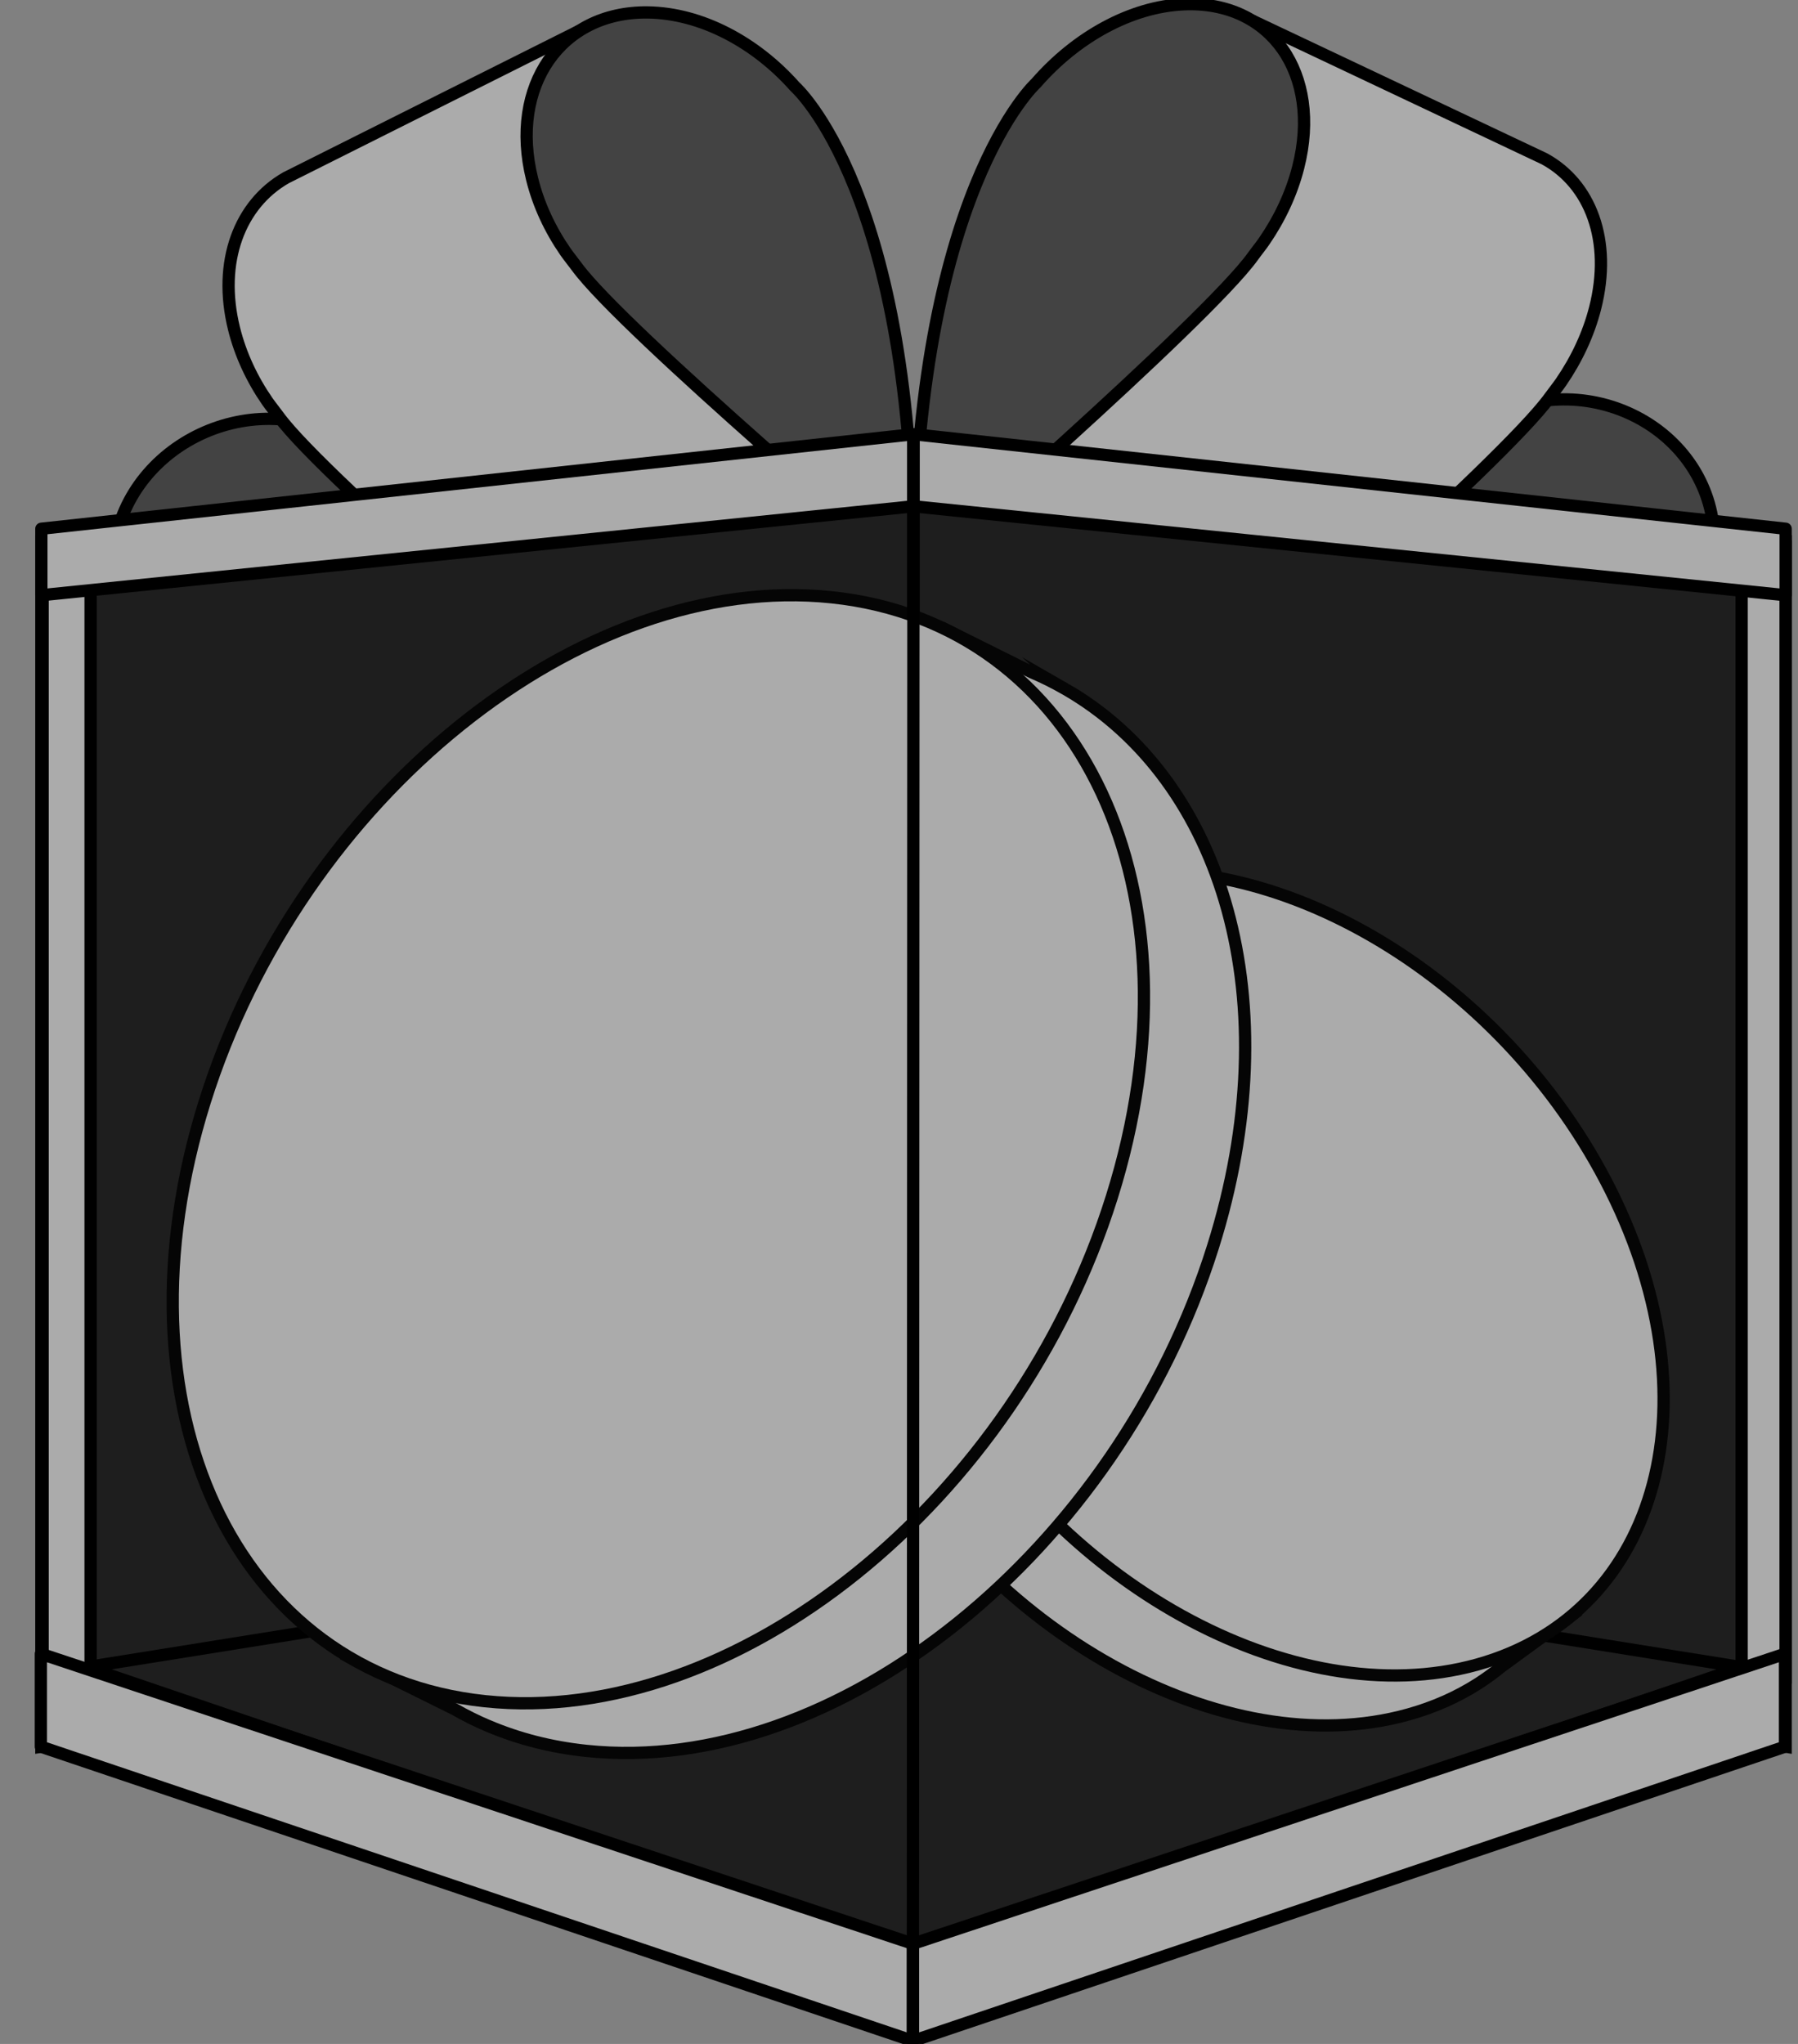
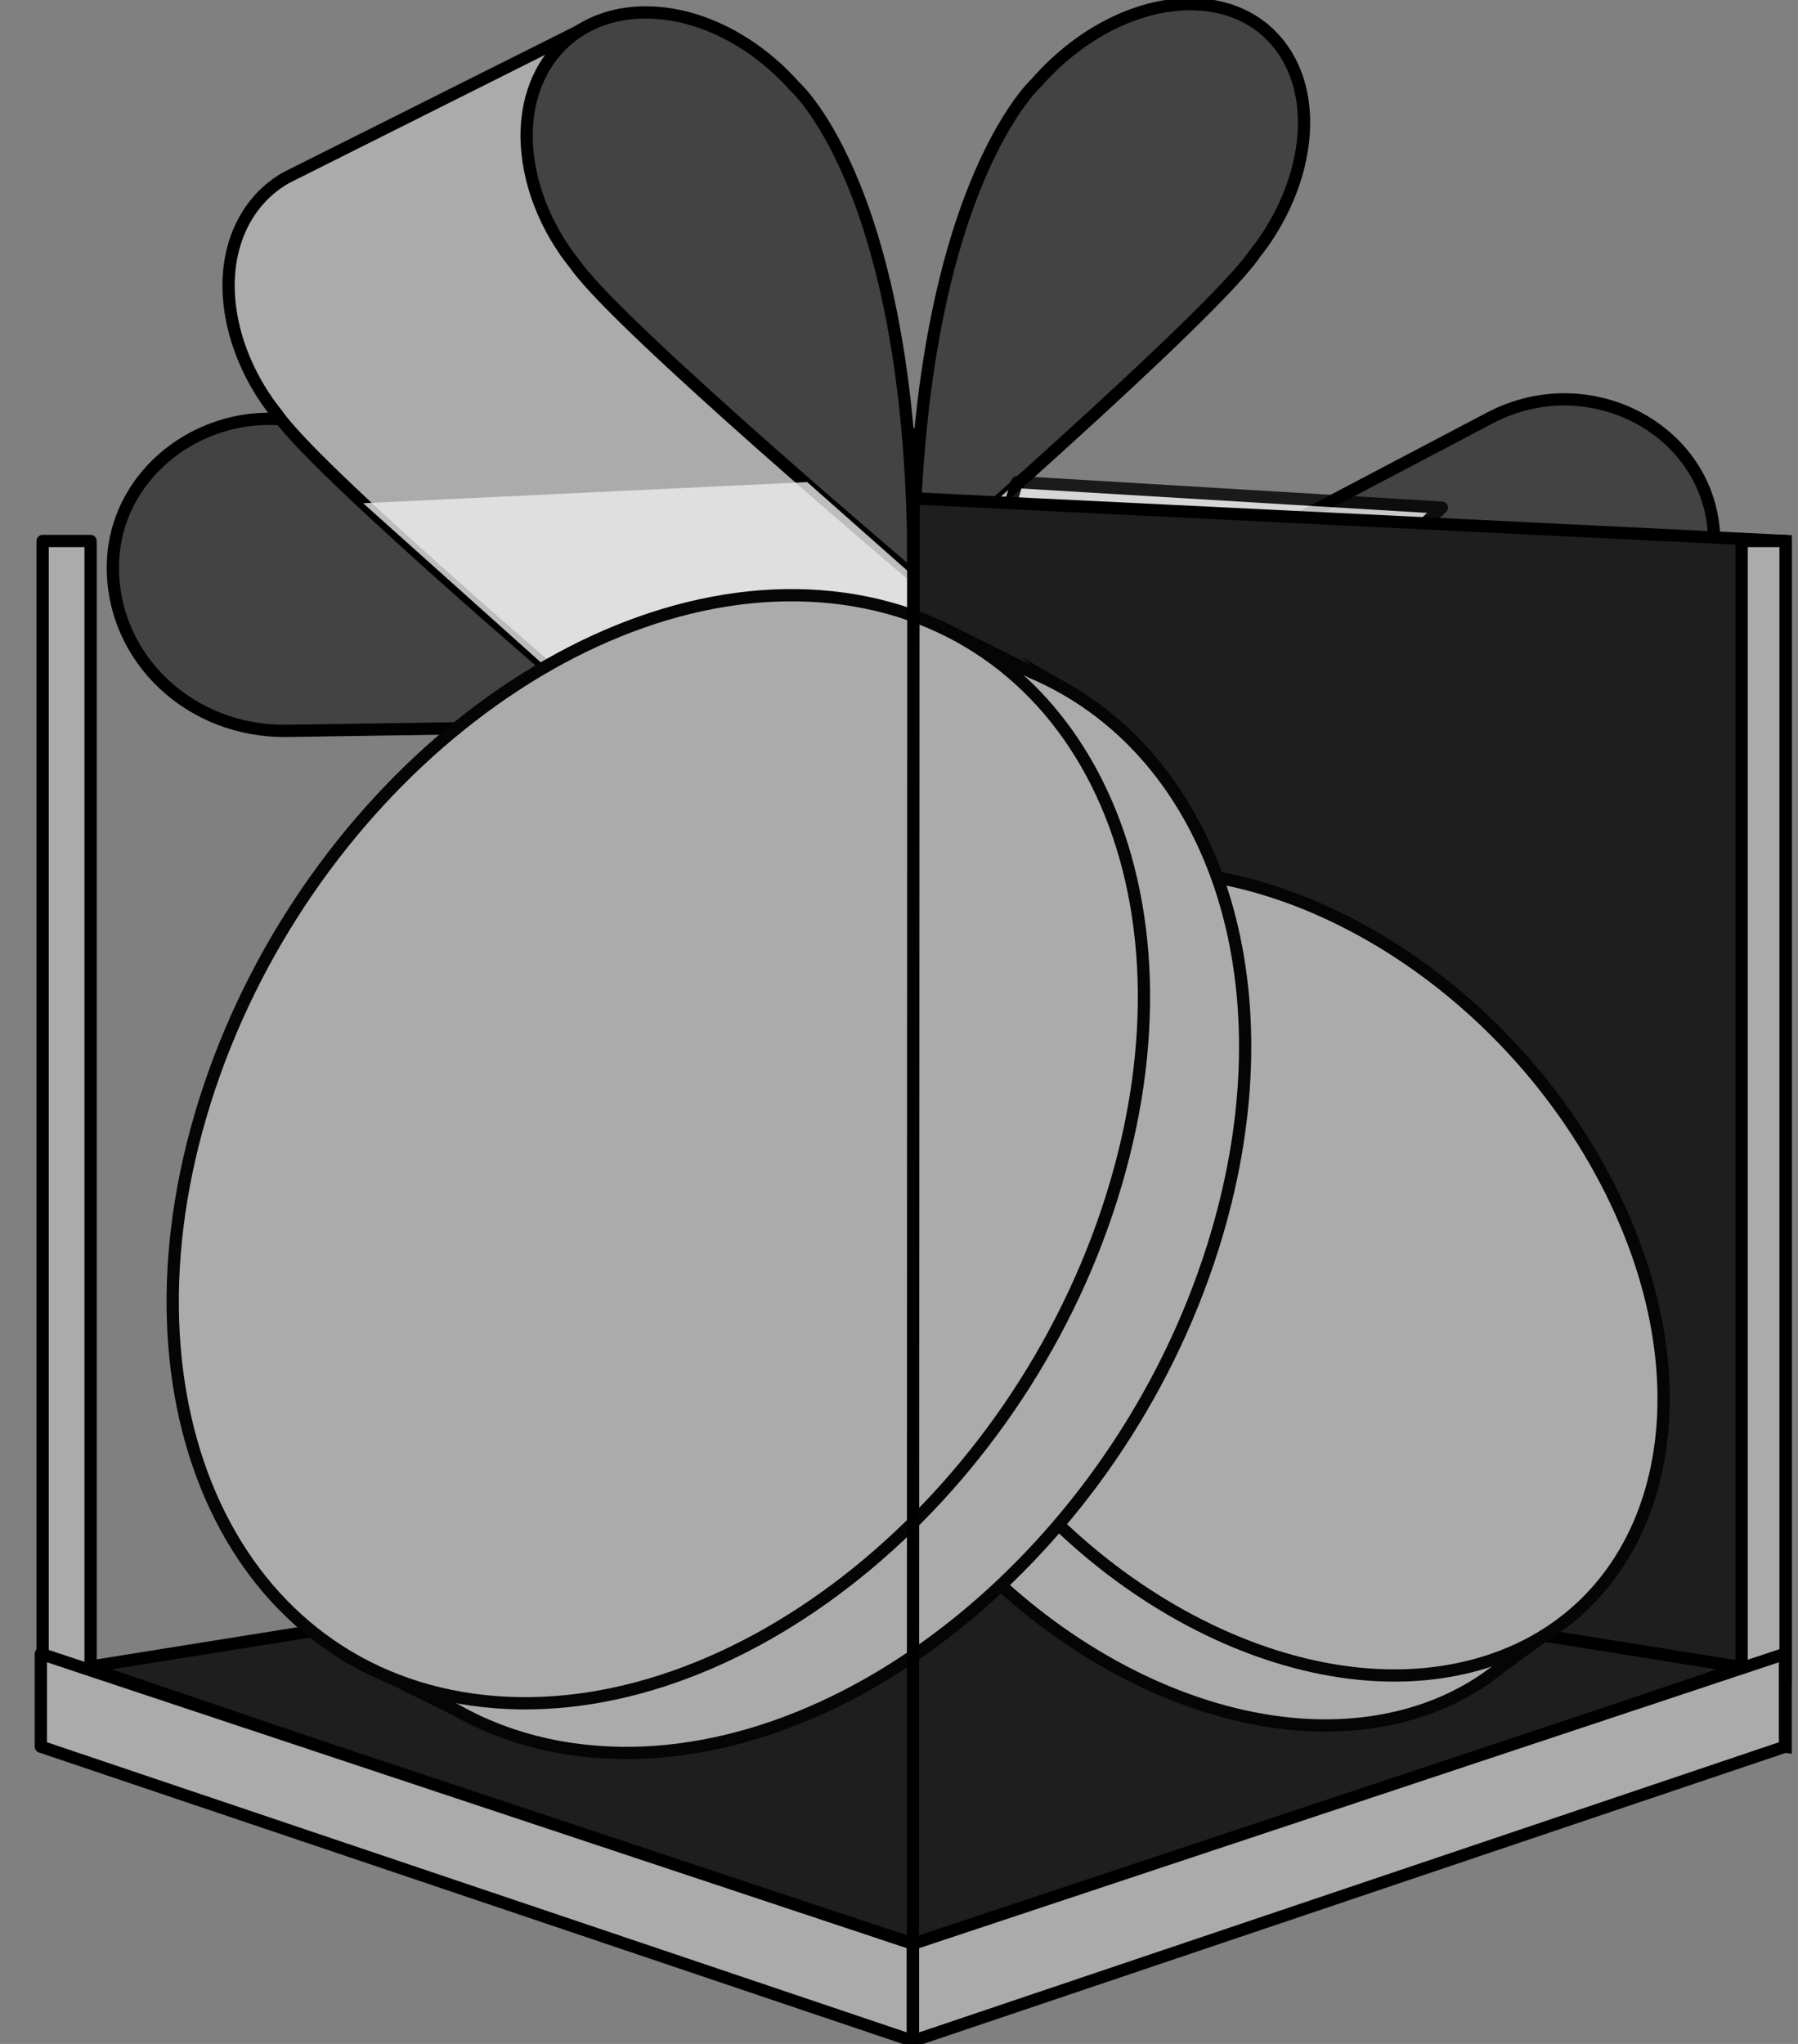
<svg xmlns="http://www.w3.org/2000/svg" width="44" height="50" viewBox="0 0 44 50" fill="none">
  <rect x="0" y="0" width="44" height="50" fill="#808080" stroke="none" />
  <path d="M36.456 10.226L22.34 17.649L22.742 17.643L37.65 17.419C40.016 17.383 41.941 15.529 41.95 13.277C41.962 10.586 38.951 8.914 36.456 10.226Z" fill="#434343" stroke="black" stroke-width="0.3" stroke-linecap="round" stroke-linejoin="round" />
  <path d="M8.284 10.65L22.337 17.649L21.935 17.655L7.026 17.879C4.661 17.914 2.752 16.118 2.762 13.866C2.774 11.174 5.799 9.412 8.284 10.649L8.284 10.65Z" fill="#434343" stroke="black" stroke-width="0.3" stroke-linecap="round" stroke-linejoin="round" />
-   <path d="M29.616 17.54L22.34 17.65L22.356 14.094L30.658 0.511L37.792 3.884C38.921 4.496 39.456 5.885 39.035 7.539C38.871 8.18 38.582 8.792 38.203 9.344C38.115 9.472 38.017 9.591 37.926 9.717C36.788 11.302 29.619 17.537 29.616 17.54Z" fill="#ABABAB" stroke="black" stroke-width="0.3" stroke-linecap="round" stroke-linejoin="round" />
  <path d="M22.352 14.094C22.393 4.704 25.357 2.03 25.357 2.03C26.326 0.918 27.666 0.159 28.979 0.105C31.103 0.017 32.352 1.802 31.77 4.092C31.607 4.733 31.318 5.345 30.939 5.897C30.851 6.025 30.752 6.144 30.662 6.27C29.523 7.856 22.352 14.093 22.352 14.093L22.352 14.094Z" fill="#434343" stroke="black" stroke-width="0.3" stroke-linecap="round" stroke-linejoin="round" />
  <path d="M15.06 17.759L22.336 17.649L22.351 14.093L14.166 0.759L7.002 4.347C5.868 4.993 5.321 6.399 5.727 8.04C5.885 8.676 6.169 9.28 6.543 9.82C6.63 9.945 6.728 10.062 6.817 10.185C7.942 11.736 15.057 17.756 15.06 17.759L15.06 17.759Z" fill="#ABABAB" stroke="black" stroke-width="0.3" stroke-linecap="round" stroke-linejoin="round" />
  <path d="M22.353 14.094C22.393 4.704 19.453 2.12 19.453 2.12C18.493 1.037 17.16 0.319 15.846 0.304C13.723 0.28 12.457 2.102 13.021 4.375C13.178 5.011 13.462 5.615 13.836 6.156C13.923 6.281 14.021 6.398 14.11 6.52C15.236 8.072 22.354 14.095 22.354 14.095L22.353 14.094Z" fill="#434343" stroke="black" stroke-width="0.3" stroke-linecap="round" stroke-linejoin="round" />
  <g style="mix-blend-mode:multiply" opacity="0.8">
    <path d="M19.753 11.793L22.354 14.094L22.29 20.386L18.34 20.777L8.887 12.31L19.753 11.793Z" fill="#ECECEC" />
-     <path d="M19.753 11.793L22.354 14.094L22.29 20.386L18.34 20.777L8.887 12.31L19.753 11.793Z" stroke="black" stroke-width="0.3" stroke-linecap="round" stroke-linejoin="round" />
  </g>
  <g style="mix-blend-mode:multiply" opacity="0.8">
    <path d="M24.886 11.793L22.352 14.094L22.361 20.385L27.4 19.643L35.286 12.418L24.886 11.793Z" fill="#ECECEC" />
-     <path d="M24.886 11.793L22.352 14.094L22.361 20.385L27.4 19.643L35.286 12.418L24.886 11.793Z" stroke="black" stroke-width="0.3" stroke-linecap="round" stroke-linejoin="round" />
+     <path d="M24.886 11.793L22.361 20.385L27.4 19.643L35.286 12.418L24.886 11.793Z" stroke="black" stroke-width="0.3" stroke-linecap="round" stroke-linejoin="round" />
  </g>
-   <path d="M22.354 39.31L1.012 42.728V13.234L22.354 12.191V39.31Z" fill="#1E1E1E" stroke="black" stroke-width="0.3" stroke-miterlimit="10" />
  <path d="M22.355 39.31L43.698 42.728V13.234L22.355 12.191V39.31Z" fill="#1E1E1E" stroke="black" stroke-width="0.3" stroke-miterlimit="10" />
  <path d="M22.37 37.541L2.117 40.784L22.37 47.677L42.623 40.784L22.37 37.541Z" fill="#1E1E1E" stroke="black" stroke-width="0.3" stroke-linecap="round" stroke-linejoin="round" />
  <path d="M2.217 13.234H1.043V41.168H2.217V13.234Z" fill="#ABABAB" stroke="black" stroke-width="0.3" stroke-linecap="round" stroke-linejoin="round" />
  <path d="M43.696 13.234H42.621V41.168H43.696V13.234Z" fill="#ABABAB" stroke="black" stroke-width="0.3" stroke-linecap="round" stroke-linejoin="round" />
-   <path d="M22.354 10.622L1.012 12.934V14.56L22.354 12.386V10.622Z" fill="#ABABAB" stroke="black" stroke-width="0.3" stroke-linecap="round" stroke-linejoin="round" />
-   <path d="M22.355 10.622L43.698 12.934V14.56L22.355 12.386V10.622Z" fill="#ABABAB" stroke="black" stroke-width="0.3" stroke-linecap="round" stroke-linejoin="round" />
  <path d="M22.343 49.927L1 42.728V40.456L22.343 47.55V49.927Z" fill="#ABABAB" stroke="black" stroke-width="0.3" stroke-linecap="round" stroke-linejoin="round" />
  <path d="M22.34 49.927L43.682 42.728V40.456L22.34 47.55V49.927Z" fill="#ABABAB" stroke="black" stroke-width="0.3" stroke-linecap="round" stroke-linejoin="round" />
  <path d="M22.151 23.98L22.161 23.972C22.334 23.829 22.516 23.696 22.707 23.572L24.142 22.523L24.503 22.787C28.998 21.584 34.848 24.844 37.603 30.101C39.313 33.362 39.43 36.63 38.212 38.95L38.521 39.473L36.742 40.771C36.561 40.92 36.37 41.059 36.169 41.188H36.169C35.663 41.511 35.093 41.766 34.464 41.941C29.96 43.197 24.064 39.931 21.294 34.647C19.068 30.399 19.541 26.139 22.152 23.981L22.151 23.98Z" fill="#ABABAB" stroke="#050505" stroke-width="0.3" stroke-miterlimit="10" />
  <path d="M22.982 33.424C20.213 28.14 21.619 22.838 26.123 21.583C30.626 20.327 36.523 23.593 39.292 28.877C42.061 34.161 40.655 39.463 36.151 40.719C31.647 41.974 25.751 38.708 22.982 33.424Z" fill="#ABABAB" stroke="#050505" stroke-width="0.3" stroke-miterlimit="10" />
  <path d="M26.062 16.851L26.046 16.842C25.789 16.695 25.522 16.562 25.244 16.444L23.139 15.397L22.733 15.818C16.628 15.24 9.819 20.744 7.489 28.162C6.043 32.765 6.66 37.029 8.785 39.77L8.508 40.517L11.119 41.81C11.388 41.965 11.668 42.104 11.958 42.226H11.96C12.691 42.535 13.488 42.741 14.346 42.831C20.475 43.475 27.343 37.952 29.685 30.495C31.569 24.499 29.952 19.08 26.061 16.85L26.062 16.851Z" fill="#ABABAB" stroke="#050505" stroke-width="0.3" stroke-miterlimit="10" />
  <path d="M27.209 29.28C29.551 21.823 26.481 15.255 20.352 14.611C14.222 13.967 7.355 19.49 5.012 26.947C2.67 34.404 5.74 40.972 11.87 41.616C17.999 42.26 24.867 36.737 27.209 29.28Z" fill="#ABABAB" stroke="#050505" stroke-width="0.3" stroke-miterlimit="10" />
  <path d="M22.354 10.622L22.34 49.927" stroke="black" stroke-width="0.3" stroke-linecap="round" stroke-linejoin="round" />
</svg>